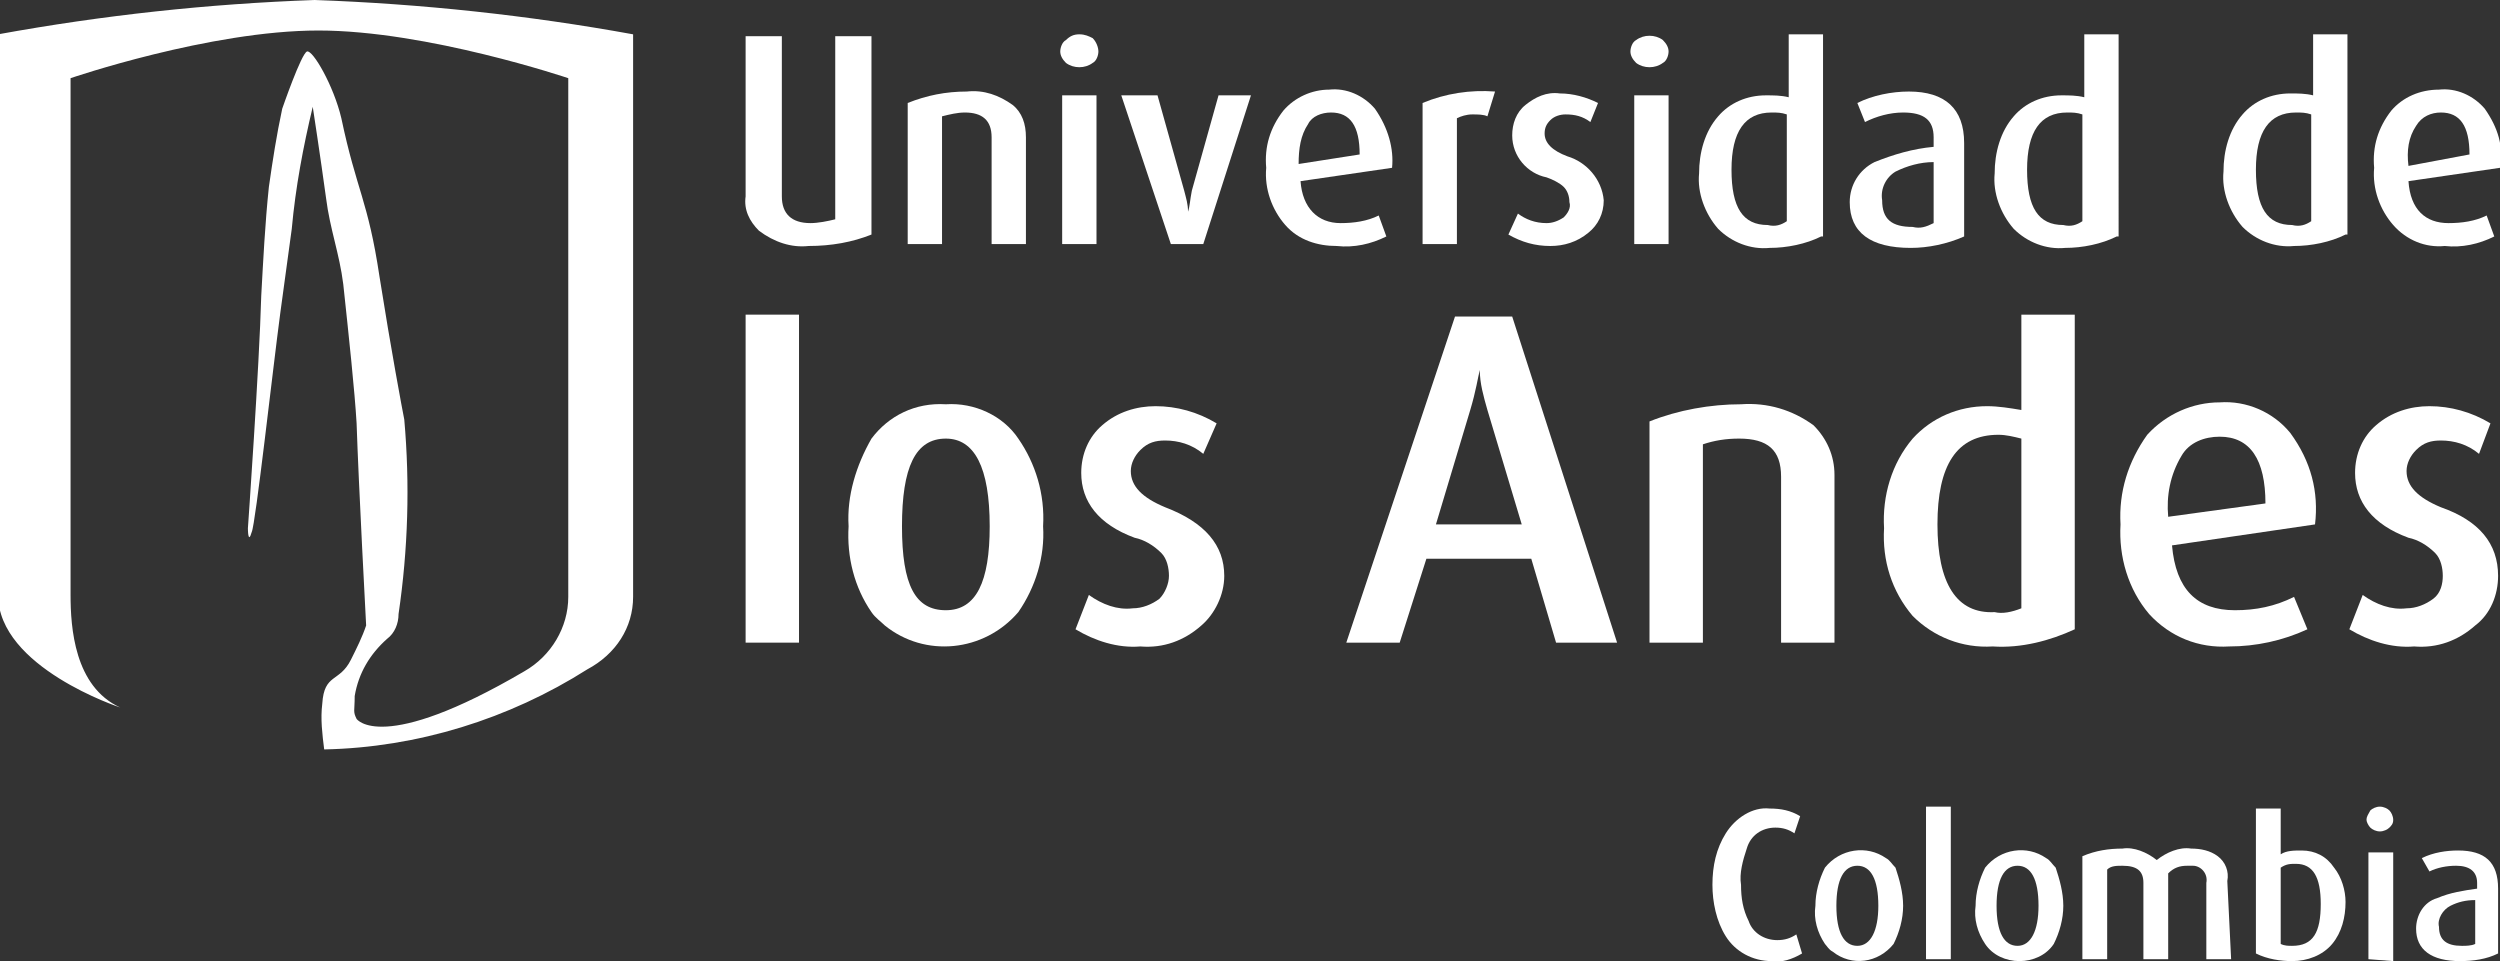
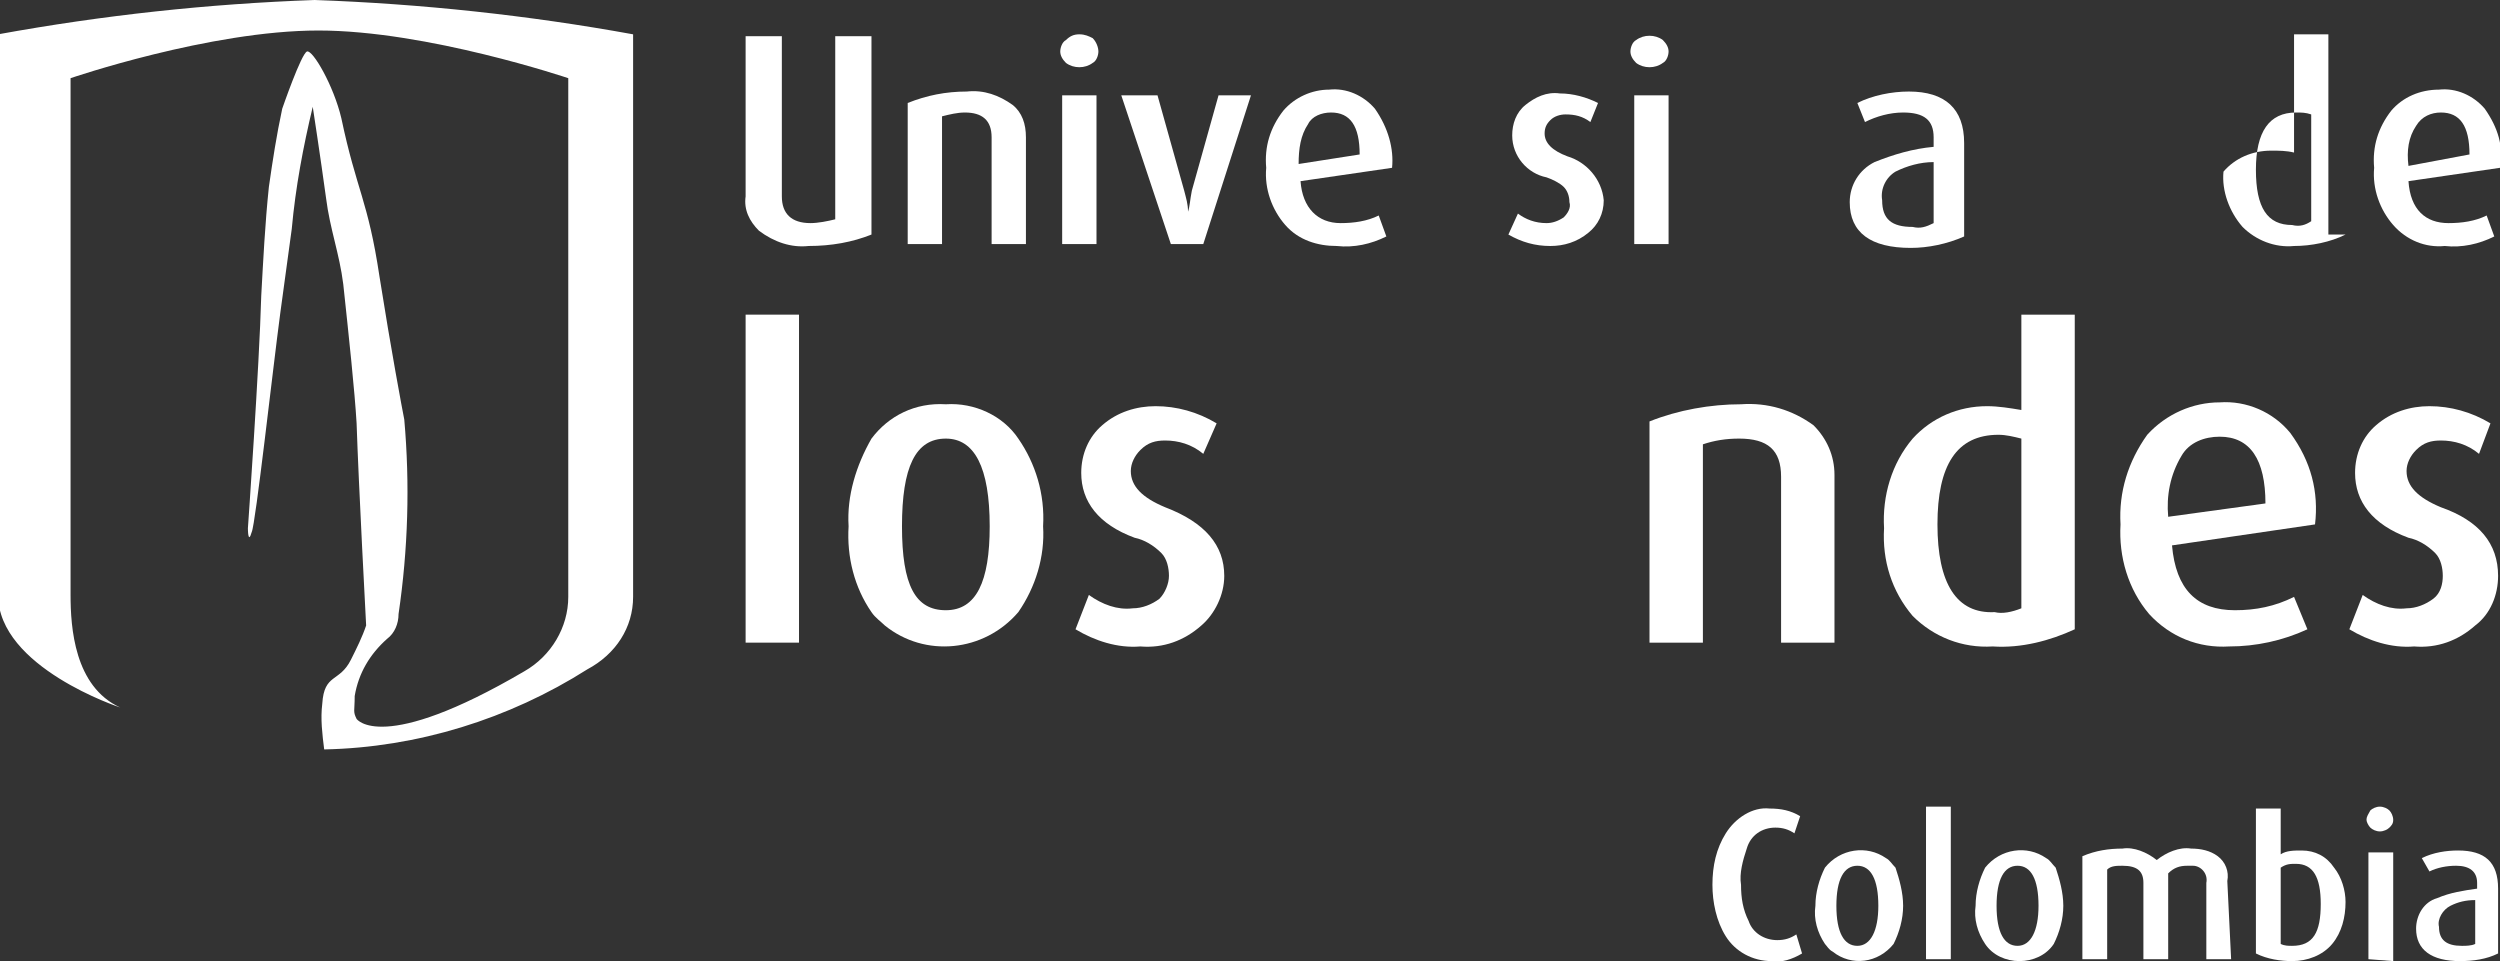
<svg xmlns="http://www.w3.org/2000/svg" id="Capa_1" x="0px" y="0px" width="131.1px" height="50.4px" viewBox="0 0 131.1 50.4" style="enable-background:new 0 0 131.1 50.4;" xml:space="preserve">
  <rect x="0" y="0" width="131.1" height="50.4" fill="#333333" stroke="none" />
  <style type="text/css">	.st0{fill:#FFFFFF;}</style>
  <title>logo-uniandes</title>
  <g>
    <g id="Capa_1-2">
      <path class="st0" d="M30.8,35.1c-4.1,2.6-8.9,4.1-13.8,4.2c-0.1-0.8-0.2-1.6-0.1-2.4c0.1-1.6,0.9-1.1,1.5-2.3    c0.3-0.6,0.6-1.2,0.8-1.8c0,0-0.4-7.5-0.5-10.6c-0.1-1.7-0.4-4.5-0.7-7.3c-0.2-1.6-0.7-2.9-0.9-4.5c-0.3-2.2-0.7-4.8-0.7-4.8    c-0.5,2.1-0.9,4.2-1.1,6.4c-0.2,1.4-0.4,3-0.6,4.4c-0.4,3-1.3,11.1-1.5,11.5c-0.2,0.7-0.2-0.2-0.2-0.2s0.6-8.5,0.7-12.2    c0.1-1.8,0.2-3.8,0.4-5.7c0.2-1.4,0.4-2.7,0.7-4.1c0,0,1-2.9,1.3-3c0.3-0.1,1.4,1.8,1.8,3.5c0.8,3.8,1.4,4.3,2,8.3    c0.6,3.8,1.2,7,1.3,7.5c0.3,3.4,0.2,6.8-0.3,10.2c0,0.5-0.2,1-0.6,1.3c-0.9,0.8-1.5,1.8-1.7,3c0,0.8-0.1,0.8,0.1,1.2    c0,0,1.3,1.9,8.8-2.5c1.4-0.8,2.3-2.3,2.3-3.9V4.1c0,0-7.4-2.5-13.1-2.5S3.7,4.1,3.7,4.1v27.1c0,1.7,0.2,4.8,2.6,5.9    c0,0-6.4-2.1-6.4-5.9V1.8c5.5-1,11-1.6,16.6-1.8c5.6,0.2,11.2,0.8,16.7,1.8v29.5C33.2,32.9,32.3,34.3,30.8,35.1" />
-       <path class="st0" d="M123,12.3c-0.8,0.4-1.8,0.6-2.7,0.6c-1,0.1-2-0.3-2.7-1c-0.7-0.8-1.1-1.9-1-2.9c0-1.1,0.3-2.2,1-3    c0.6-0.7,1.5-1.1,2.5-1.1c0.4,0,0.8,0,1.2,0.1V1.8h1.8V12.3z M121.2,11.6V6c-0.3-0.1-0.5-0.1-0.8-0.1c-1.4,0-2.1,1-2.1,3    s0.6,2.9,1.9,2.9C120.6,11.9,120.9,11.8,121.2,11.6" />
+       <path class="st0" d="M123,12.3c-0.8,0.4-1.8,0.6-2.7,0.6c-1,0.1-2-0.3-2.7-1c-0.7-0.8-1.1-1.9-1-2.9c0.6-0.7,1.5-1.1,2.5-1.1c0.4,0,0.8,0,1.2,0.1V1.8h1.8V12.3z M121.2,11.6V6c-0.3-0.1-0.5-0.1-0.8-0.1c-1.4,0-2.1,1-2.1,3    s0.6,2.9,1.9,2.9C120.6,11.9,120.9,11.8,121.2,11.6" />
      <path class="st0" d="M131.1,8.8l-4.8,0.7c0.1,1.5,0.9,2.2,2.1,2.2c0.7,0,1.4-0.1,2-0.4l0.4,1.1c-0.8,0.4-1.7,0.6-2.6,0.5    c-1,0.1-2-0.3-2.7-1.1c-0.7-0.8-1.1-1.9-1-3c-0.1-1.1,0.2-2.1,0.9-3c0.6-0.7,1.5-1.1,2.5-1.1c0.9-0.1,1.8,0.3,2.4,1    C131,6.7,131.3,7.7,131.1,8.8 M129.5,8.1c0-1.5-0.5-2.2-1.5-2.2c-0.5,0-1,0.2-1.3,0.7c-0.4,0.6-0.5,1.3-0.4,2.1L129.5,8.1z" />
      <polygon class="st0" points="39.1,33.7 39.1,16.5 41.9,16.5 41.9,33.7 39.1,33.7   " />
      <path class="st0" d="M54.7,27.6c0.1,1.6-0.4,3.2-1.3,4.5c-1.8,2.1-4.9,2.4-7,0.7c-0.2-0.2-0.5-0.4-0.7-0.7    c-0.9-1.3-1.3-2.9-1.2-4.5c-0.1-1.6,0.4-3.2,1.2-4.6c0.9-1.2,2.3-1.9,3.9-1.8c1.5-0.1,3,0.6,3.8,1.8    C54.3,24.3,54.8,25.9,54.7,27.6 M51.9,27.6c0-3.1-0.8-4.6-2.3-4.6c-1.6,0-2.3,1.5-2.3,4.6S48,32,49.6,32    C51.2,32,51.9,30.5,51.9,27.6" />
      <path class="st0" d="M64.2,30.2c0,1-0.5,2-1.2,2.6c-0.9,0.8-2,1.2-3.2,1.1c-1.2,0.1-2.4-0.3-3.4-0.9l0.7-1.8    c0.7,0.5,1.5,0.8,2.3,0.7c0.5,0,1-0.2,1.4-0.5c0.3-0.3,0.5-0.8,0.5-1.2c0-0.4-0.1-0.9-0.4-1.2c-0.4-0.4-0.9-0.7-1.4-0.8    c-1.9-0.7-2.8-1.9-2.8-3.4c0-1,0.4-1.9,1.1-2.5c0.8-0.7,1.8-1,2.8-1c1.1,0,2.2,0.3,3.2,0.9l-0.7,1.6c-0.6-0.5-1.3-0.7-2-0.7    c-0.5,0-0.9,0.1-1.3,0.5c-0.3,0.3-0.5,0.7-0.5,1.1c0,0.8,0.6,1.4,1.8,1.9C63.2,27.4,64.2,28.6,64.2,30.2" />
-       <path class="st0" d="M84.8,33.7h-3.2l-1.3-4.4h-5.5l-1.4,4.4h-2.8l5.7-17.1h3L84.8,33.7z M79.8,27.5l-1.8-6    c-0.2-0.7-0.4-1.4-0.4-2.1l0,0c-0.1,0.4-0.2,1.1-0.5,2.1l-1.8,6H79.8z" />
      <path class="st0" d="M96.2,33.7h-2.8V25c0-1.4-0.7-2-2.2-2c-0.7,0-1.3,0.1-1.9,0.3v10.4h-2.8V22.1c1.5-0.6,3.2-0.9,4.8-0.9    c1.4-0.1,2.7,0.3,3.8,1.1c0.7,0.7,1.1,1.6,1.1,2.6C96.2,24.9,96.2,33.7,96.2,33.7z" />
      <path class="st0" d="M108.8,33c-1.3,0.6-2.8,1-4.3,0.9c-1.6,0.1-3.1-0.5-4.2-1.6c-1.1-1.3-1.6-2.9-1.5-4.6    c-0.1-1.7,0.4-3.4,1.5-4.7c1-1.1,2.4-1.7,3.9-1.7c0.6,0,1.2,0.1,1.8,0.2v-5h2.8C108.8,16.5,108.8,33,108.8,33z M106,31.9V23    c-0.4-0.1-0.8-0.2-1.2-0.2c-2.2,0-3.2,1.6-3.2,4.7c0,3.1,1,4.7,3,4.6C105,32.2,105.5,32.1,106,31.9" />
      <path class="st0" d="M121.4,27.5l-7.5,1.1c0.2,2.3,1.3,3.4,3.3,3.4c1.1,0,2.1-0.2,3.1-0.7L121,33c-1.3,0.6-2.7,0.9-4.1,0.9    c-1.6,0.1-3.1-0.5-4.2-1.7c-1.1-1.3-1.6-3-1.5-4.7c-0.1-1.7,0.4-3.3,1.4-4.7c1-1.1,2.4-1.7,3.8-1.7c1.4-0.1,2.8,0.5,3.7,1.6    C121.2,24.2,121.6,25.8,121.4,27.5 M118.8,26.4c0-2.3-0.8-3.5-2.4-3.5c-0.8,0-1.6,0.3-2,1c-0.6,1-0.8,2.1-0.7,3.2L118.8,26.4    L118.8,26.4z" />
      <path class="st0" d="M131,30.2c0,1-0.4,2-1.2,2.6c-0.9,0.8-2,1.2-3.2,1.1c-1.2,0.1-2.4-0.3-3.4-0.9l0.7-1.8    c0.7,0.5,1.5,0.8,2.3,0.7c0.5,0,1-0.2,1.4-0.5c0.4-0.3,0.5-0.8,0.5-1.2c0-0.4-0.1-0.9-0.4-1.2c-0.4-0.4-0.9-0.7-1.4-0.8    c-1.9-0.7-2.8-1.9-2.8-3.4c0-1,0.4-1.9,1.1-2.5c0.8-0.7,1.8-1,2.8-1c1.1,0,2.2,0.3,3.2,0.9l-0.6,1.6c-0.6-0.5-1.3-0.7-2-0.7    c-0.5,0-0.9,0.1-1.3,0.5c-0.3,0.3-0.5,0.7-0.5,1.1c0,0.8,0.6,1.4,1.8,1.9C130,27.3,131,28.5,131,30.2" />
      <path class="st0" d="M53.8,12.8H52V7.2c0-0.9-0.5-1.3-1.4-1.3c-0.4,0-0.8,0.1-1.2,0.2v6.7h-1.8V5.4c1-0.4,2-0.6,3.1-0.6    c0.9-0.1,1.7,0.2,2.4,0.7c0.5,0.4,0.7,1,0.7,1.7C53.8,7.2,53.8,12.8,53.8,12.8z" />
      <path class="st0" d="M57.6,2.7c0,0.2-0.1,0.5-0.3,0.6c-0.4,0.3-1,0.3-1.4,0c-0.2-0.2-0.3-0.4-0.3-0.6c0-0.2,0.1-0.5,0.3-0.6    c0.2-0.2,0.4-0.3,0.7-0.3c0.3,0,0.5,0.1,0.7,0.2C57.5,2.2,57.6,2.5,57.6,2.7 M55.7,12.8V5h1.8v7.8H55.7z" />
      <path class="st0" d="M65.6,5l-2.5,7.8h-1.7L58.8,5h1.9l1.4,5c0.1,0.4,0.2,0.7,0.2,1.1l0,0c0.1-0.3,0.1-0.6,0.2-1.1l1.4-5H65.6z" />
      <path class="st0" d="M73,8.8l-4.8,0.7c0.1,1.4,0.9,2.2,2.1,2.2c0.7,0,1.4-0.1,2-0.4l0.4,1.1c-0.8,0.4-1.7,0.6-2.6,0.5    c-1,0-2-0.3-2.7-1.1c-0.7-0.8-1.1-1.9-1-3c-0.1-1.1,0.2-2.1,0.9-3c0.6-0.7,1.5-1.1,2.4-1.1c0.9-0.1,1.8,0.3,2.4,1    C72.8,6.7,73.1,7.8,73,8.8 M71.3,8.1c0-1.5-0.5-2.2-1.5-2.2c-0.5,0-1,0.2-1.2,0.6c-0.4,0.6-0.5,1.3-0.5,2.1L71.3,8.1z" />
-       <path class="st0" d="M78.4,4.8L78,6.1C77.8,6,77.5,6,77.2,6c-0.3,0-0.6,0.1-0.8,0.2v6.6h-1.8V5.4C75.8,4.9,77.1,4.7,78.4,4.8" />
      <path class="st0" d="M84.1,10.5c0,0.7-0.3,1.3-0.8,1.7c-0.6,0.5-1.3,0.7-2,0.7c-0.8,0-1.5-0.2-2.2-0.6l0.5-1.1    c0.4,0.3,0.9,0.5,1.5,0.5c0.3,0,0.6-0.1,0.9-0.3c0.2-0.2,0.4-0.5,0.3-0.8c0-0.3-0.1-0.6-0.3-0.8c-0.2-0.2-0.6-0.4-0.9-0.5    c-1-0.2-1.8-1.1-1.8-2.2c0-0.6,0.2-1.2,0.7-1.6c0.5-0.4,1.1-0.7,1.8-0.6c0.7,0,1.4,0.2,2,0.5l-0.4,1C83,6.1,82.6,6,82.1,6    c-0.3,0-0.6,0.1-0.8,0.3C81.1,6.5,81,6.7,81,7c0,0.5,0.4,0.9,1.2,1.2C83.2,8.5,84,9.4,84.1,10.5" />
      <path class="st0" d="M87.5,2.7c0,0.2-0.1,0.5-0.3,0.6c-0.4,0.3-1,0.3-1.4,0c-0.2-0.2-0.3-0.4-0.3-0.6c0-0.2,0.1-0.5,0.3-0.6    c0.4-0.3,1-0.3,1.4,0C87.4,2.3,87.5,2.5,87.5,2.7 M85.7,12.8V5h1.8v7.8H85.7z" />
-       <path class="st0" d="M95.5,12.4c-0.8,0.4-1.8,0.6-2.7,0.6c-1,0.1-2-0.3-2.7-1c-0.7-0.8-1.1-1.9-1-2.9c0-1.1,0.3-2.2,1-3    c0.6-0.7,1.5-1.1,2.5-1.1c0.4,0,0.8,0,1.2,0.1V1.8h1.8V12.4z M93.7,11.6V6c-0.3-0.1-0.5-0.1-0.8-0.1c-1.4,0-2.1,1-2.1,3    s0.6,2.9,1.9,2.9C93.1,11.9,93.4,11.8,93.7,11.6" />
      <path class="st0" d="M103,12.4c-0.9,0.4-1.9,0.6-2.8,0.6c-2.1,0-3.2-0.8-3.2-2.4c0-0.9,0.5-1.7,1.3-2.1c1-0.4,2-0.7,3.1-0.8V7.2    c0-0.9-0.5-1.3-1.6-1.3c-0.7,0-1.4,0.2-2,0.5l-0.4-1c0.8-0.4,1.8-0.6,2.7-0.6c1.9,0,2.9,0.9,2.9,2.7L103,12.4L103,12.4z     M101.4,11.7V8.5c-0.7,0-1.4,0.2-2,0.5c-0.5,0.3-0.8,0.9-0.7,1.5c0,1,0.5,1.4,1.6,1.4C100.7,12,101,11.9,101.4,11.7" />
-       <path class="st0" d="M111,12.4c-0.8,0.4-1.8,0.6-2.7,0.6c-1,0.1-2-0.3-2.7-1c-0.7-0.8-1.1-1.9-1-2.9c0-1.1,0.3-2.2,1-3    c0.6-0.7,1.5-1.1,2.5-1.1c0.4,0,0.8,0,1.2,0.1V1.8h1.8V12.4z M109.2,11.6V6c-0.3-0.1-0.5-0.1-0.8-0.1c-1.4,0-2.1,1-2.1,3    s0.6,2.9,1.9,2.9C108.6,11.9,108.9,11.8,109.2,11.6" />
      <path class="st0" d="M39.1,1.9h1.9v8.4c0,0.9,0.5,1.4,1.5,1.4c0.4,0,0.9-0.1,1.3-0.2V1.9h1.9v10.4c-1,0.4-2.1,0.6-3.3,0.6    c-0.9,0.1-1.8-0.2-2.6-0.8c-0.5-0.5-0.8-1.1-0.7-1.8V1.9z" />
      <path class="st0" d="M94.5,50c-0.5,0.3-1.1,0.5-1.6,0.4c-1,0-1.9-0.5-2.4-1.3c-0.5-0.8-0.7-1.8-0.7-2.7c0-1,0.2-1.9,0.7-2.7    c0.5-0.8,1.4-1.4,2.3-1.3c0.6,0,1.1,0.1,1.6,0.4l-0.3,0.9c-0.3-0.2-0.6-0.3-1-0.3c-0.7,0-1.3,0.4-1.5,1.1    c-0.2,0.6-0.4,1.3-0.3,1.9c0,0.7,0.1,1.3,0.4,1.9c0.2,0.6,0.8,1,1.5,1c0.4,0,0.7-0.1,1-0.3L94.5,50L94.5,50z" />
      <path class="st0" d="M99.8,47.5c0,0.7-0.2,1.4-0.5,2c-0.8,1-2.2,1.2-3.2,0.4c-0.2-0.1-0.3-0.3-0.4-0.4c-0.4-0.6-0.6-1.3-0.5-2    c0-0.7,0.2-1.4,0.5-2c0.8-1,2.2-1.2,3.2-0.5c0.2,0.1,0.3,0.3,0.5,0.5C99.6,46.1,99.8,46.8,99.8,47.5 M98.5,47.5    c0-1.4-0.4-2.1-1.1-2.1s-1.1,0.7-1.1,2.1c0,1.4,0.4,2.1,1.1,2.1S98.5,48.8,98.5,47.5" />
      <polygon class="st0" points="101,50.3 102.3,50.3 102.3,42.3 101,42.3 101,50.3   " />
      <path class="st0" d="M108.2,47.5c0,0.7-0.2,1.4-0.5,2c-0.4,0.6-1.1,0.9-1.8,0.9c-0.7,0-1.4-0.3-1.8-0.9c-0.4-0.6-0.6-1.3-0.5-2    c0-0.7,0.2-1.4,0.5-2c0.8-1,2.2-1.2,3.2-0.5c0.2,0.1,0.3,0.3,0.5,0.5C108,46.1,108.2,46.8,108.2,47.5 M106.9,47.5    c0-1.4-0.4-2.1-1.1-2.1s-1.1,0.7-1.1,2.1c0,1.4,0.4,2.1,1.1,2.1S106.9,48.8,106.9,47.5" />
      <path class="st0" d="M117,50.3h-1.3v-4c0.1-0.5-0.3-0.9-0.7-0.9c-0.1,0-0.2,0-0.3,0c-0.4,0-0.7,0.1-1,0.4v4.5h-1.3v-4    c0-0.6-0.3-0.9-1.1-0.9c-0.3,0-0.6,0-0.8,0.2v4.7h-1.3v-5.4c0.7-0.3,1.4-0.4,2.1-0.4c0.6-0.1,1.3,0.2,1.8,0.6    c0.5-0.4,1.2-0.7,1.8-0.6c0.5,0,1,0.1,1.4,0.4c0.4,0.3,0.6,0.8,0.5,1.3L117,50.3L117,50.3z" />
      <path class="st0" d="M123,47.3c0,0.8-0.2,1.6-0.7,2.2c-0.5,0.6-1.3,0.9-2.1,0.9c-0.6,0-1.3-0.1-1.9-0.4v-7.6h1.3v2.4    c0.3-0.2,0.7-0.2,1.1-0.2c0.7,0,1.3,0.3,1.7,0.9C122.8,46,123,46.7,123,47.3 M121.7,47.4c0-1.4-0.4-2.1-1.3-2.1    c-0.3,0-0.5,0-0.8,0.2v4c0.2,0.1,0.4,0.1,0.6,0.1C121.3,49.6,121.7,48.9,121.7,47.4" />
      <path class="st0" d="M125.5,43c0,0.2-0.1,0.3-0.2,0.4c-0.1,0.1-0.3,0.2-0.5,0.2c-0.2,0-0.4-0.1-0.5-0.2c-0.1-0.1-0.2-0.3-0.2-0.4    c0-0.2,0.1-0.3,0.2-0.5c0.1-0.1,0.3-0.2,0.5-0.2c0.2,0,0.4,0.1,0.5,0.2C125.4,42.6,125.5,42.8,125.5,43 M124.2,50.3v-5.6h1.3v5.7    L124.2,50.3z" />
      <path class="st0" d="M131,50c-0.6,0.3-1.3,0.4-2,0.4c-1.5,0-2.3-0.6-2.3-1.7c0-0.7,0.4-1.4,1.1-1.6c0.7-0.3,1.4-0.4,2.1-0.5v-0.3    c0-0.6-0.4-0.9-1.1-0.9c-0.5,0-1,0.1-1.4,0.3L127,45c0.6-0.3,1.3-0.4,1.9-0.4c1.4,0,2.1,0.6,2.1,2L131,50L131,50z M129.8,49.5    v-2.3c-0.5,0-0.9,0.1-1.3,0.3c-0.4,0.2-0.7,0.7-0.6,1.1c0,0.7,0.4,1,1.2,1C129.3,49.6,129.6,49.6,129.8,49.5" />
    </g>
  </g>
</svg>